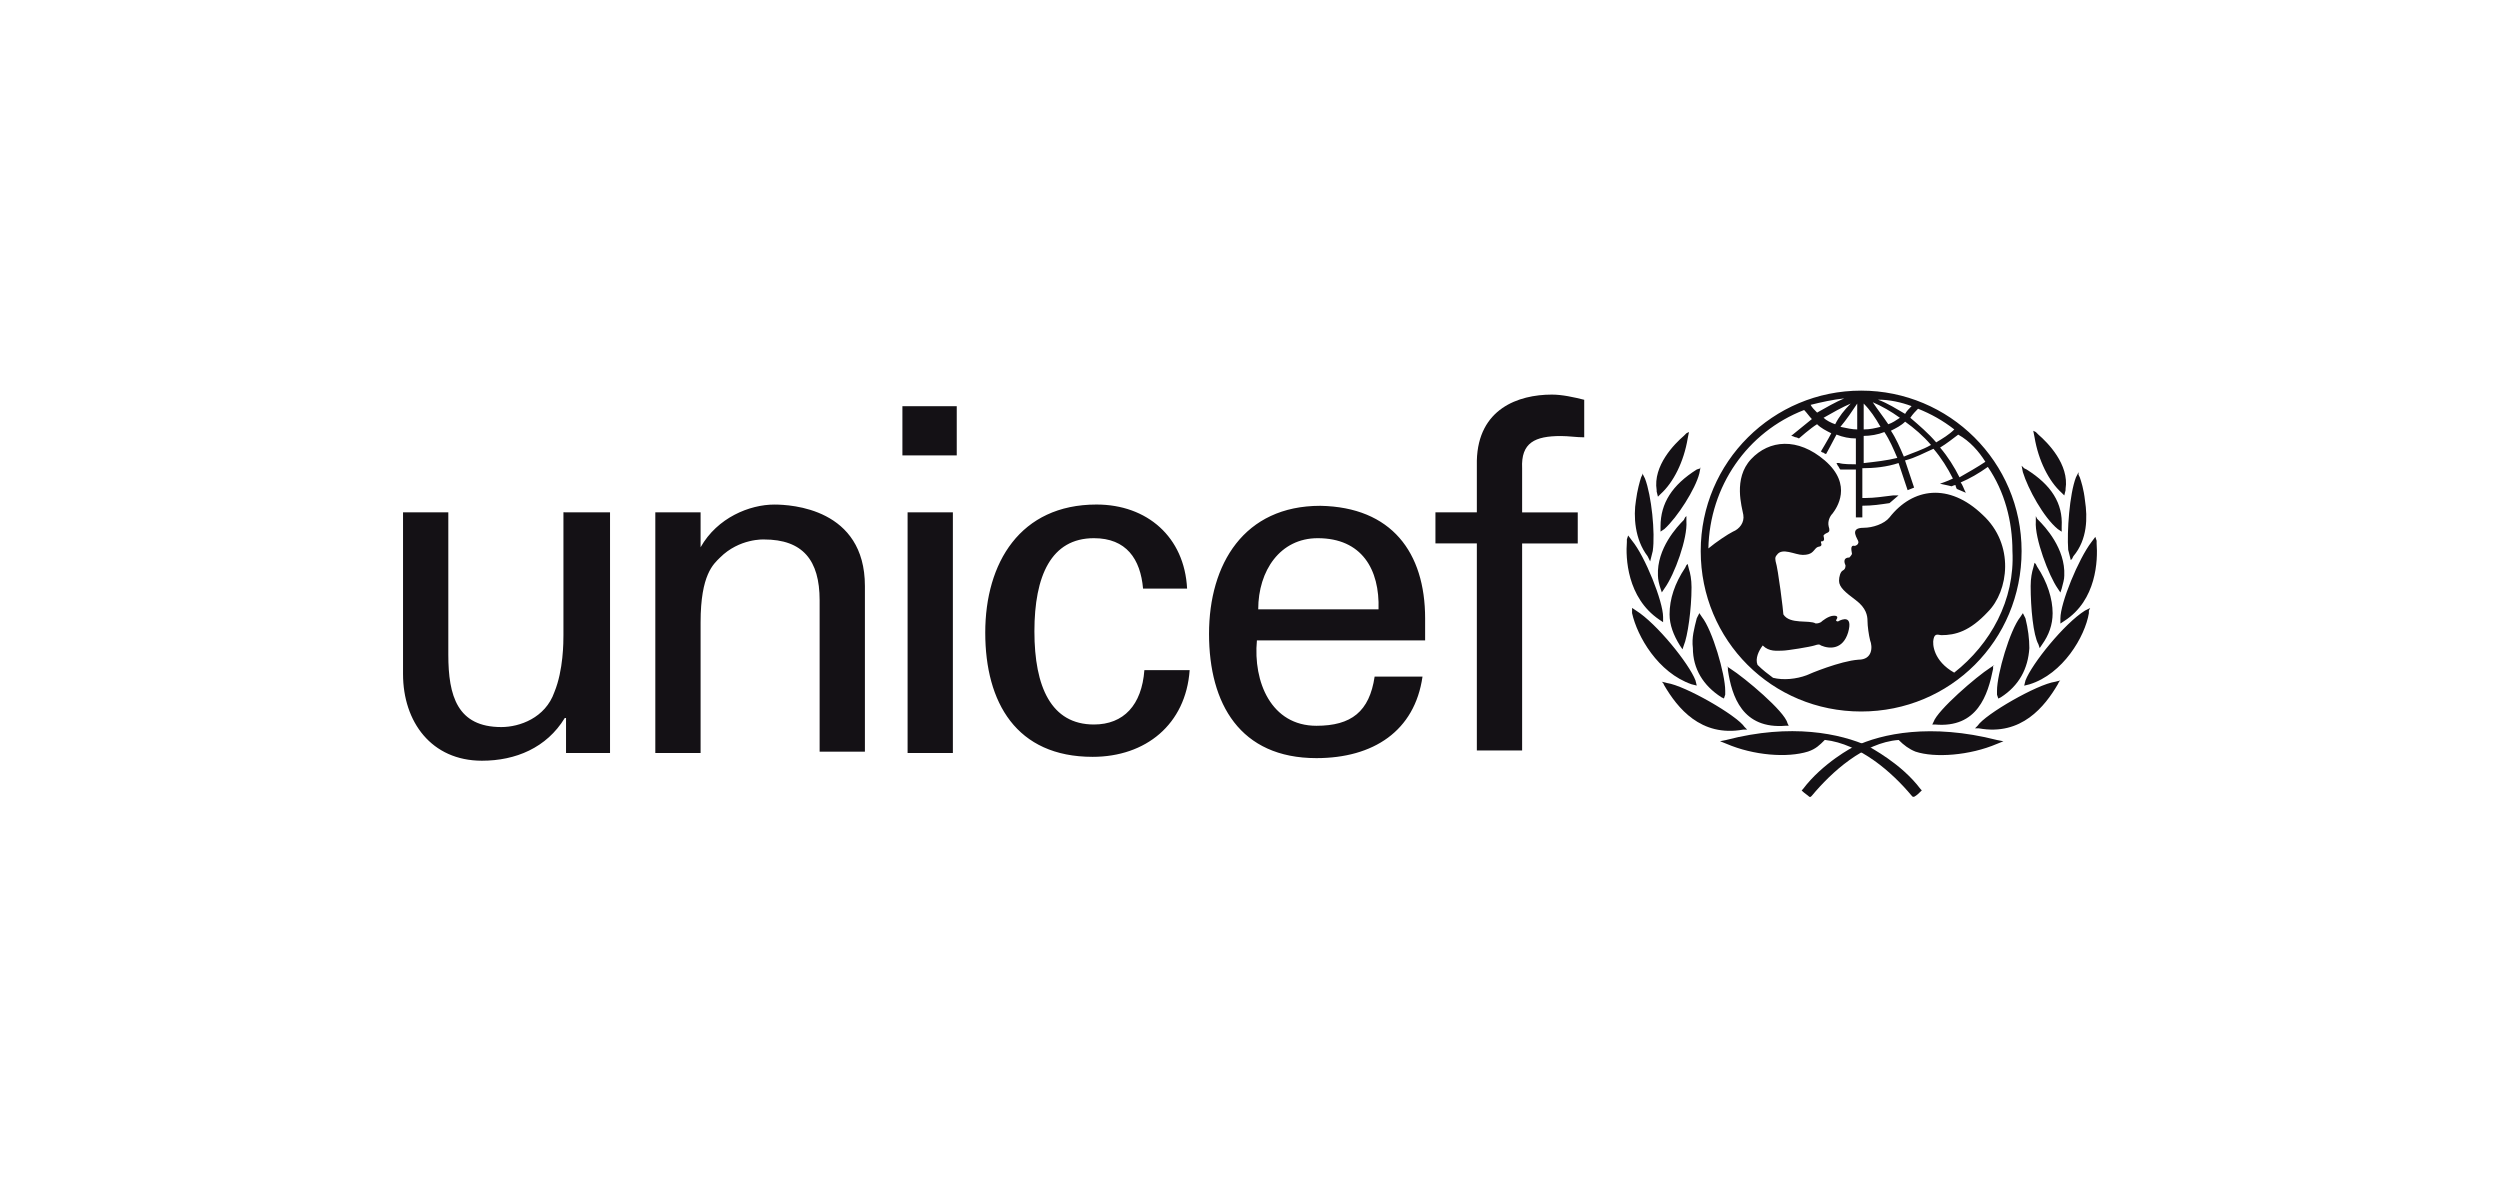
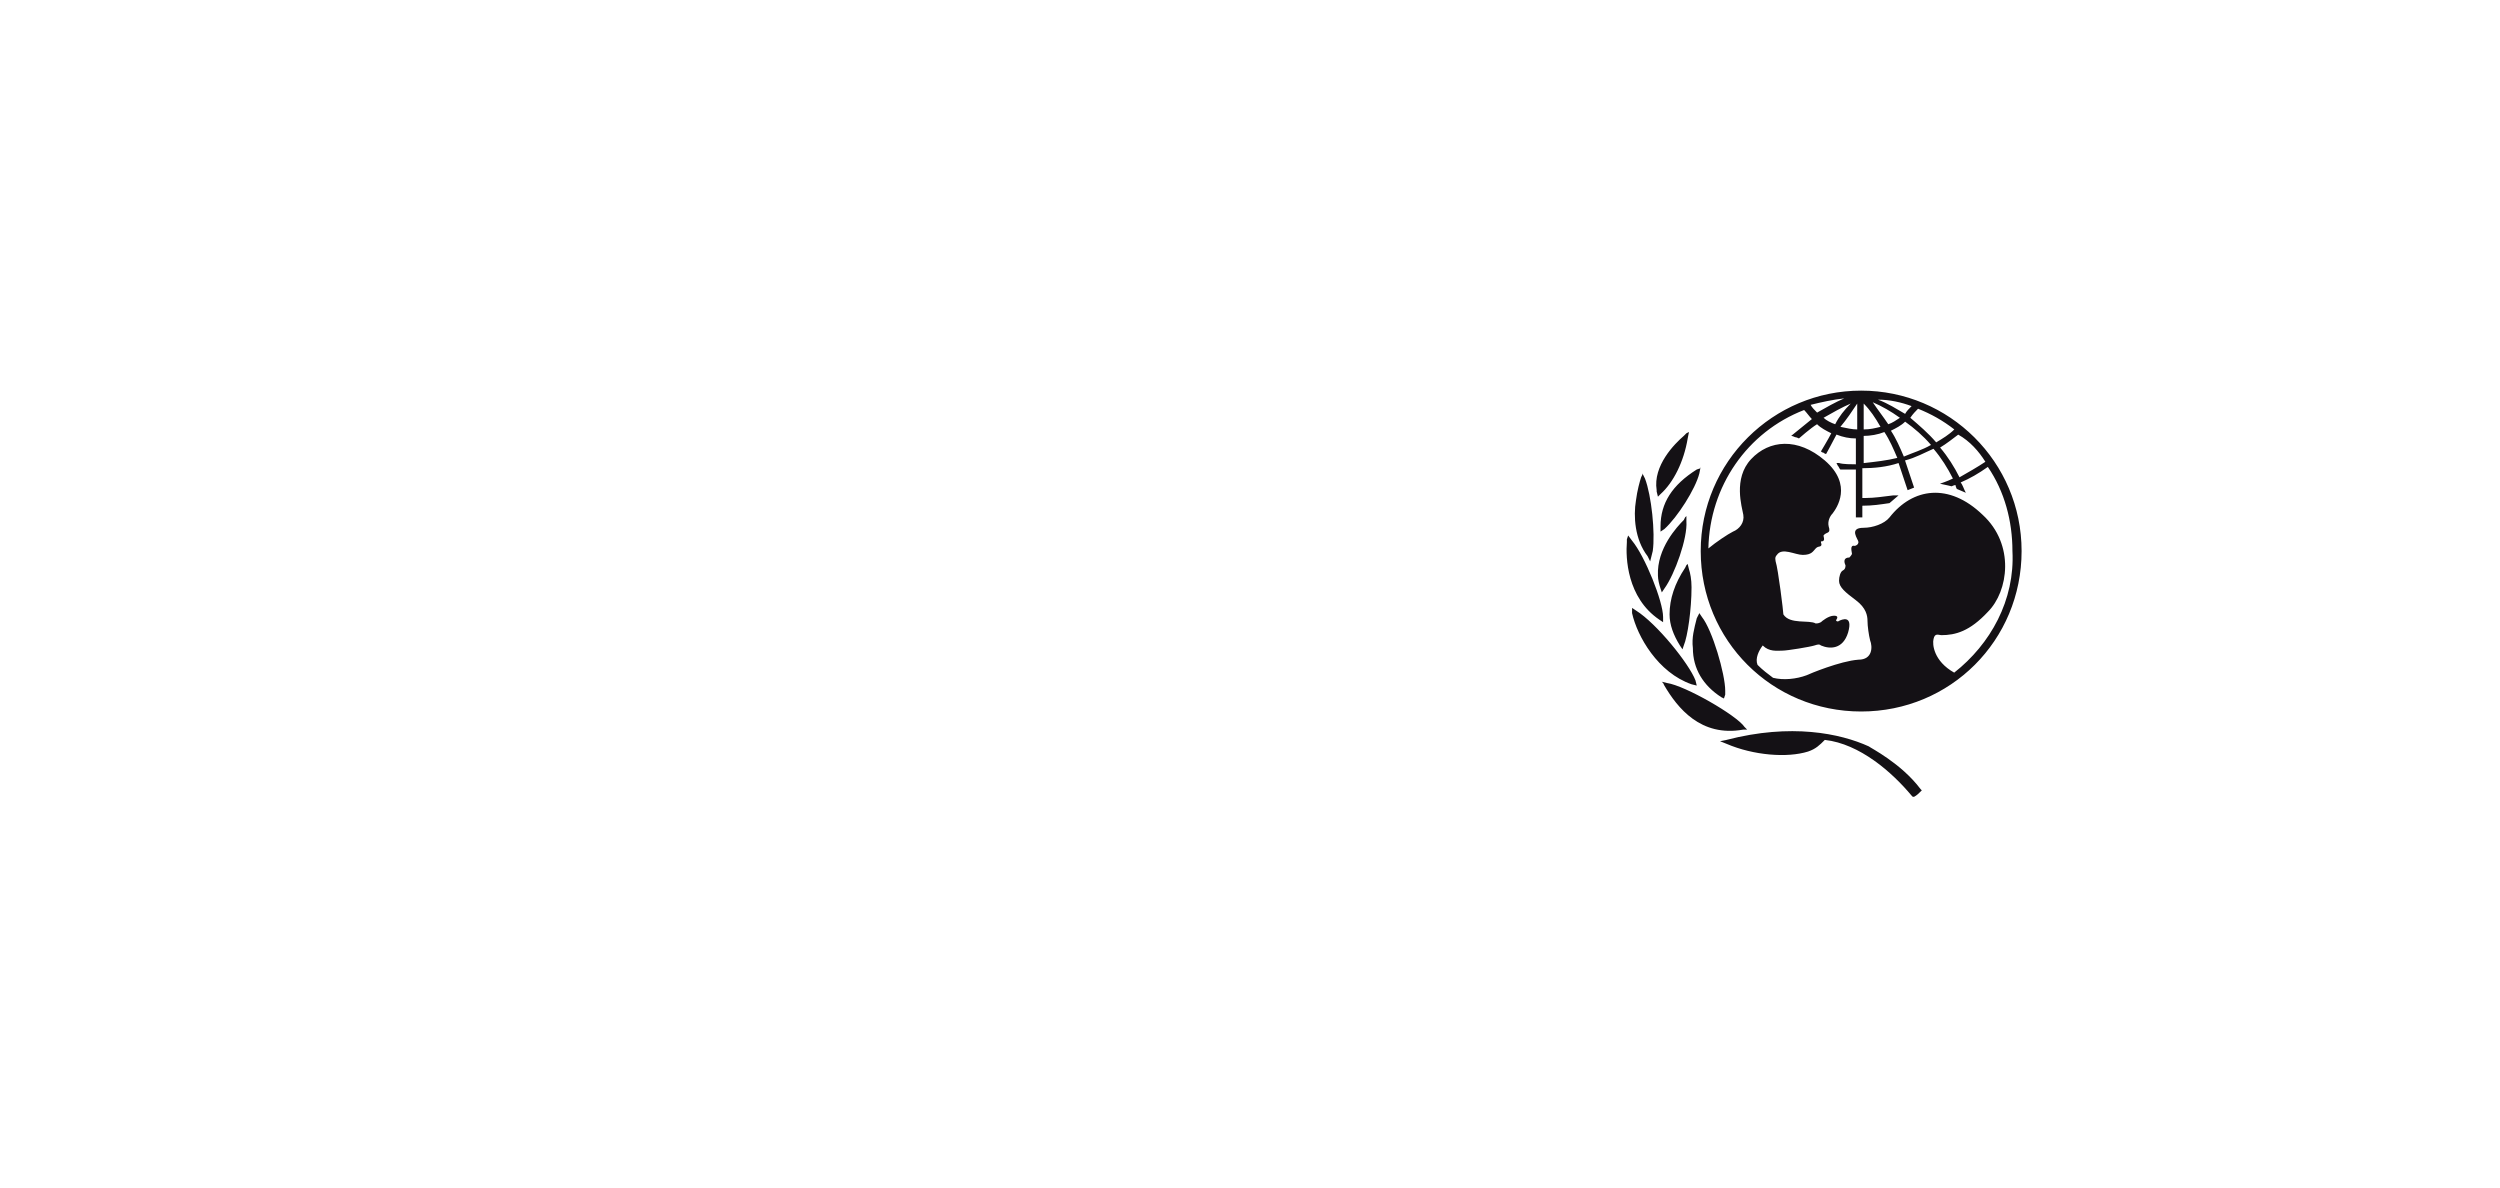
<svg xmlns="http://www.w3.org/2000/svg" id="Ebene_1" data-name="Ebene 1" viewBox="0 0 800 380">
  <defs>
    <style> .cls-1 { fill: #141115; } </style>
  </defs>
  <path class="cls-1" d="m595.57,125c-28.15,0-51.34,22.77-51.34,51.34s22.77,51.34,51.34,51.34,51.34-22.77,51.34-51.34-23.18-51.34-51.34-51.34m39.75,22.77c-2.48,1.66-5.38,3.31-8.28,4.97-1.66-3.31-3.73-6.62-6.21-9.52,2.07-1.24,4.14-2.9,5.8-4.14,3.73,2.07,6.62,5.38,8.69,8.69m-21.53-16.97c4.14,1.66,7.87,3.73,11.59,6.62-1.66,1.66-3.73,2.9-5.8,4.14-2.48-2.9-5.38-5.38-8.28-7.87.83-1.24,1.66-2.07,2.48-2.9m4.14,11.59c-2.9,1.66-5.8,2.48-8.69,3.73-1.24-2.9-2.48-5.8-4.14-8.28,1.66-.83,3.31-1.66,4.55-2.9,2.9,2.07,5.8,4.55,8.28,7.45m-6.21-12.42c-.83.83-1.66,1.66-2.07,2.48-2.9-1.66-5.38-3.31-8.69-4.55,3.73,0,7.45.83,10.76,2.07m-3.73,3.73c-1.24.83-2.48,1.66-3.73,2.07-1.66-2.48-3.31-4.55-4.97-7.04,2.9,1.24,5.8,2.9,8.69,4.97m-11.59-4.55c2.07,2.07,3.73,4.55,5.38,7.45-1.66.41-3.31.83-5.38.83v-8.28Zm0,10.35c2.07,0,4.55-.41,6.62-1.24,1.66,2.48,2.9,5.38,4.14,8.28-3.31.83-7.04,1.24-10.76,1.66v-8.69Zm-2.07-10.35v8.28c-1.66,0-3.31-.41-5.38-.83,2.07-2.48,3.73-4.97,5.38-7.45m-7.04,6.62c-1.24-.41-2.9-1.24-3.73-2.07,2.9-1.66,5.8-3.31,8.69-4.55-2.07,2.07-3.73,4.14-4.97,6.62m2.9-8.28c-2.9,1.24-5.8,2.9-8.69,4.55-.83-.83-1.66-1.66-2.07-2.48,3.31-.83,7.04-1.66,10.76-2.07m35.19,87.77c-6.62-3.73-7.04-9.11-6.62-10.76.41-2.07,1.66-1.24,2.48-1.24,4.55,0,9.11-1.24,14.9-7.45,6.62-6.62,8.69-21.53-1.66-31.05-10.76-10.35-22.36-8.69-29.81.83-1.66,2.07-5.38,3.31-8.28,3.31-4.97,0-1.66,3.73-1.66,4.55s-.83,1.24-1.24,1.24c-1.66-.41-.83,2.07-.83,2.48s-.83,1.24-.83,1.24c-2.07,0-1.66,1.66-1.24,2.48,0,.41,0,1.24-.83,1.66-.83.41-1.24,2.07-1.24,3.31,0,2.07,2.07,3.73,5.38,6.21,3.31,2.48,3.73,4.97,3.73,6.62s.41,4.55.83,6.21c.83,2.07.83,6.21-3.73,6.21-5.8.41-15.73,4.55-16.56,4.97-3.31,1.24-7.45,1.66-10.76.83-1.66-1.24-3.31-2.48-4.97-4.14-.83-2.07.41-4.55,1.66-6.21,2.07,2.07,4.55,1.66,6.21,1.66s9.11-1.24,10.35-1.66,1.66-.41,2.07,0c2.9,1.24,7.04,1.24,8.69-4.14,1.66-5.8-2.07-4.14-2.9-3.73-.41.41-1.24,0-.83-.41.83-1.24-.41-1.24-.83-1.24-1.66,0-3.73,1.66-4.14,2.07-.83.41-1.24.41-1.66.41-2.07-1.24-8.28.41-10.35-2.9,0-.83-1.66-14.49-2.48-16.97,0-.41-.41-1.24.41-2.07,1.66-2.48,5.8,0,8.28,0,2.9,0,3.31-1.24,4.14-2.07s1.24-.41,1.66-.83c.41-.41,0-.83,0-1.24s.41,0,.83-.41,0-1.24,0-1.66c.83-1.24,2.48-.41,1.66-2.9-.41-1.66.41-3.31,1.24-4.14,1.24-1.66,6.62-9.11-2.48-16.97-8.69-7.45-17.8-6.62-23.6-.41-5.8,6.21-2.9,15.32-2.48,17.8s-1.24,4.55-3.31,5.38c-1.66.83-5.38,3.31-7.87,5.38.41-19.87,12.42-37.26,30.64-44.3.83.83,1.66,2.07,2.48,2.9-2.07,1.66-6.62,5.38-6.62,5.38,0,0,.41,0,1.24.41.41,0,1.24.41,1.24.41,0,0,3.73-3.31,5.8-4.55,1.24,1.24,2.9,2.07,4.55,2.9-.83,1.66-3.31,5.8-3.31,5.8,0,0,.41.41.83.41.41.41.83.41.83.41,0,0,2.48-4.55,3.31-6.21,2.07.83,4.14,1.24,6.21,1.24v8.28c-1.24,0-4.14,0-5.38-.41h-.83l.41.83c.41.41.41.83.83,1.24h4.97v15.32h2.07v-3.73c3.31,0,5.8-.41,8.69-.83l2.9-2.48h-1.66c-3.31.41-6.21.83-8.69.83h-1.24v-9.52c3.73,0,7.87-.41,11.59-1.66l2.9,8.69,2.07-.83-2.9-8.69c3.31-.83,6.21-2.48,9.11-3.73,2.48,2.9,4.55,6.21,6.21,9.52-1.66.83-4.14,1.66-4.14,1.66,2.07.41,3.73.83,3.73.83,0,0,.83-.41,1.24-.41,0,.41.41,1.24.41,1.24l2.9,1.24-.41-.83s-.83-2.07-1.24-2.48c2.9-1.24,5.8-2.9,8.69-4.97,5.38,7.87,7.87,17.39,7.87,26.91.83,15.73-7.04,29.81-18.63,38.92m-85.7-76.59l-.83.83c-2.9,2.48-9.94,9.52-8.69,17.39v.41l.41,1.66.83-.83c4.14-3.73,7.45-10.35,8.69-17.8l.41-2.07s-.83.41-.83.41Zm-14.08,13.25l-.41.83c-.41,1.24-1.24,4.14-1.66,7.45-.83,4.97-.41,12.42,3.73,17.8l.41.83.41.83.83-3.31c.83-5.8-.41-17.8-2.48-23.18l-.83-1.66v.41Zm-4.97,20.7v.83c-.41,4.97,0,17.8,10.35,24.84l1.24.83v-1.66c0-4.97-5.8-19.46-9.94-24.43l-1.24-1.66s-.41,1.24-.41,1.24Zm1.66,22.77v.83c1.66,7.45,8.28,19.04,19.04,22.77l1.66.41-.41-1.66c-2.07-5.38-12.42-18.22-19.04-22.36l-1.24-.83s0,.83,0,.83Zm21.94-45.54l-1.24.41c-7.87,4.97-11.59,10.76-11.59,18.22v1.66l1.24-.83c4.14-3.73,9.94-12.83,11.18-17.8l.41-2.07s0,.41,0,.41Zm-4.97,15.73l-.41.83c-2.07,2.07-8.69,9.11-8.28,17.8,0,1.24.41,2.9.83,4.14l.41,1.24.83-1.24c3.31-4.55,7.45-16.15,7.04-21.53v-1.66s-.41.41-.41.41Zm.41,15.32l-.41.83c-3.31,4.97-4.97,9.94-4.97,14.9,0,3.31,1.24,6.62,3.31,9.94l.83,1.24.41-1.24c1.24-2.9,2.48-11.59,2.48-18.63,0-2.48-.41-4.55-.83-5.8l-.41-1.66s-.41.41-.41.41Zm3.73,16.15l-.41.83c-.83,3.31-1.66,6.21-1.24,9.52,0,6.62,3.31,12.01,9.11,15.73l.83.41.41-1.24v-1.24c0-5.38-4.14-19.46-7.45-23.6l-.83-1.24s-.41.83-.41.83Zm-11.18,21.53l.41.83c4.14,7.04,11.59,16.56,25.25,14.08h1.24l-.83-.83c-2.48-3.73-19.04-13.25-24.84-14.08l-1.66-.41.41.41Zm20.29,18.22l-2.07.41,2.07.83c8.69,3.73,19.46,4.55,26.08,2.48,2.48-.83,3.73-2.07,5.38-3.73,11.18,1.24,21.53,10.35,27.74,17.8l.41.41h.41c.83-.41,1.66-1.24,2.07-1.66l.41-.41-.41-.41c-6.21-8.28-16.15-13.25-16.56-13.66-9.11-4.14-24.84-7.45-45.54-2.07" />
-   <path class="cls-1" d="m552.93,213.6v.83c1.24,8.28,4.55,19.04,18.63,17.8h.83l-.41-.83c-.83-3.73-13.66-14.49-18.22-17.39l-1.24-.83s.41.41.41.41Zm97.71-75.76l.41,2.07c1.24,7.45,4.55,14.08,8.69,17.8l.83.83.41-1.66v-.41c1.24-7.87-5.8-14.9-8.69-17.39l-.83-.83s-.83-.41-.83-.41Zm14.49,13.25l-.83,1.66c-2.07,5.38-2.9,17.39-2.48,23.18l.83,3.31.41-.41.41-.83c4.55-5.38,4.55-12.42,3.73-17.8-.41-3.73-1.24-6.21-1.66-7.45l-.41-.83v-.83Zm5.38,20.7l-1.24,1.66c-4.14,5.38-9.94,19.46-9.94,24.43v1.66l1.24-.83c10.35-6.62,10.76-19.46,10.35-24.84v-.83s-.41-1.24-.41-1.24Zm-1.66,22.77l-1.66.83c-6.62,4.14-16.97,16.97-19.04,22.36l-.41,1.66,1.66-.41c10.76-3.31,17.8-15.32,19.04-22.77v-.83l.41-.83h0Zm-21.94-45.54l.41,2.07c1.66,5.38,6.62,14.49,11.18,18.22l1.24.83v-1.66c.41-7.45-3.31-13.25-11.18-18.22l-.83-.41s-.83-.83-.83-.83Zm4.55,16.15v1.66c-.41,5.38,4.14,17.39,7.04,21.53l.83,1.24.41-1.24c.41-1.66.83-2.9.83-4.14.41-8.69-6.21-15.73-8.28-17.8l-.41-.41s-.41-.83-.41-.83Zm-.41,14.9l-.41,1.66c-.41,1.24-.83,3.31-.83,5.8,0,7.04.83,15.73,2.48,18.63l.41,1.24.83-1.24c2.07-2.9,3.31-6.21,3.31-9.94,0-4.55-1.66-9.94-4.97-14.9l-.41-.83s-.41-.41-.41-.41Zm-3.73,16.15l-.83,1.24c-3.31,4.14-7.45,18.22-7.45,23.6v1.24l.41,1.24.83-.41c5.8-3.73,8.69-9.11,9.11-15.73,0-2.9-.41-6.21-1.24-9.52l-.41-.83s-.41-.83-.41-.83Zm12.01,21.53l-1.66.41c-5.8.83-22.36,10.35-24.84,14.08l-.83.83h1.24c13.66,2.48,21.11-7.04,25.25-14.08l.41-.83.41-.41h0Zm-65.83,21.11c-.41,0-10.35,5.38-16.56,13.66l-.41.41.41.41c.41.41,1.66,1.24,2.07,1.66h.41l.41-.41c6.21-7.45,16.56-16.97,27.74-17.8,1.66,1.66,3.31,2.9,5.38,3.73,6.21,2.07,17.39,1.24,26.08-2.48l2.07-.83-2.07-.41c-21.11-5.38-36.85-2.07-45.54,2.07m44.71-26.08l-1.24.83c-4.55,2.9-16.97,13.66-18.22,17.39l-.41.83h.83c13.66,1.24,16.97-9.52,18.63-17.8v-.83s.41-.41.41-.41Zm-349.43-82.8h17.39v15.73h-17.39v-15.73Zm1.66,33.95h14.49v77.01h-14.49v-77.01Zm-109.71,0h14.49v77.01h-14.08v-11.18h-.41c-5.8,9.52-15.73,13.66-26.5,13.66-16.15,0-25.25-12.42-25.25-27.74v-51.75h14.49v45.54c0,13.25,2.9,23.18,16.97,23.18,5.8,0,14.08-2.9,16.97-11.18,2.9-7.04,2.9-16.15,2.9-18.22v-39.33h.41Zm43.47,11.18c5.38-9.52,15.73-13.66,23.6-13.66,5.38,0,28.98,1.24,28.98,26.08v52.99h-14.49v-48.44c0-12.83-5.38-19.46-17.8-19.46,0,0-7.87-.41-14.08,5.8-2.07,2.07-6.21,5.38-6.21,20.7v41.82h-14.49v-77.01h14.49v11.18Zm141.59,13.25c-.83-9.52-5.38-16.15-15.73-16.15-13.66,0-19.04,12.01-19.04,29.81s5.38,29.81,19.04,29.81c9.52,0,15.32-6.21,16.15-17.39h14.49c-1.24,17.39-14.08,27.74-31.05,27.74-24.43,0-34.36-17.39-34.36-39.75s11.18-40.99,35.61-40.99c16.15,0,28.15,10.35,28.98,26.91,0,0-14.08,0-14.08,0Zm36.43,16.56c-1.24,13.25,4.55,27.32,19.04,27.32,11.18,0,16.97-4.55,18.63-15.73h15.32c-2.48,17.39-15.73,26.08-33.95,26.08-24.43,0-34.36-17.39-34.36-39.75s11.18-40.99,35.61-40.99c22.77.41,33.54,14.9,33.54,36.02v7.04s-53.82,0-53.82,0Zm38.92-9.94c.41-12.83-5.38-22.77-19.46-22.77-12.01,0-19.04,10.35-19.04,22.77,0,0,38.5,0,38.5,0Zm31.46,45.13v-66.24h-13.25v-9.94h13.25v-16.56c.41-16.56,13.25-21.11,24.01-21.11,3.31,0,7.04.83,10.35,1.66v12.01c-2.48,0-4.97-.41-7.45-.41-8.28,0-12.83,2.07-12.42,10.35v14.08h17.8v9.94h-17.8v66.24h-14.49Z" />
</svg>